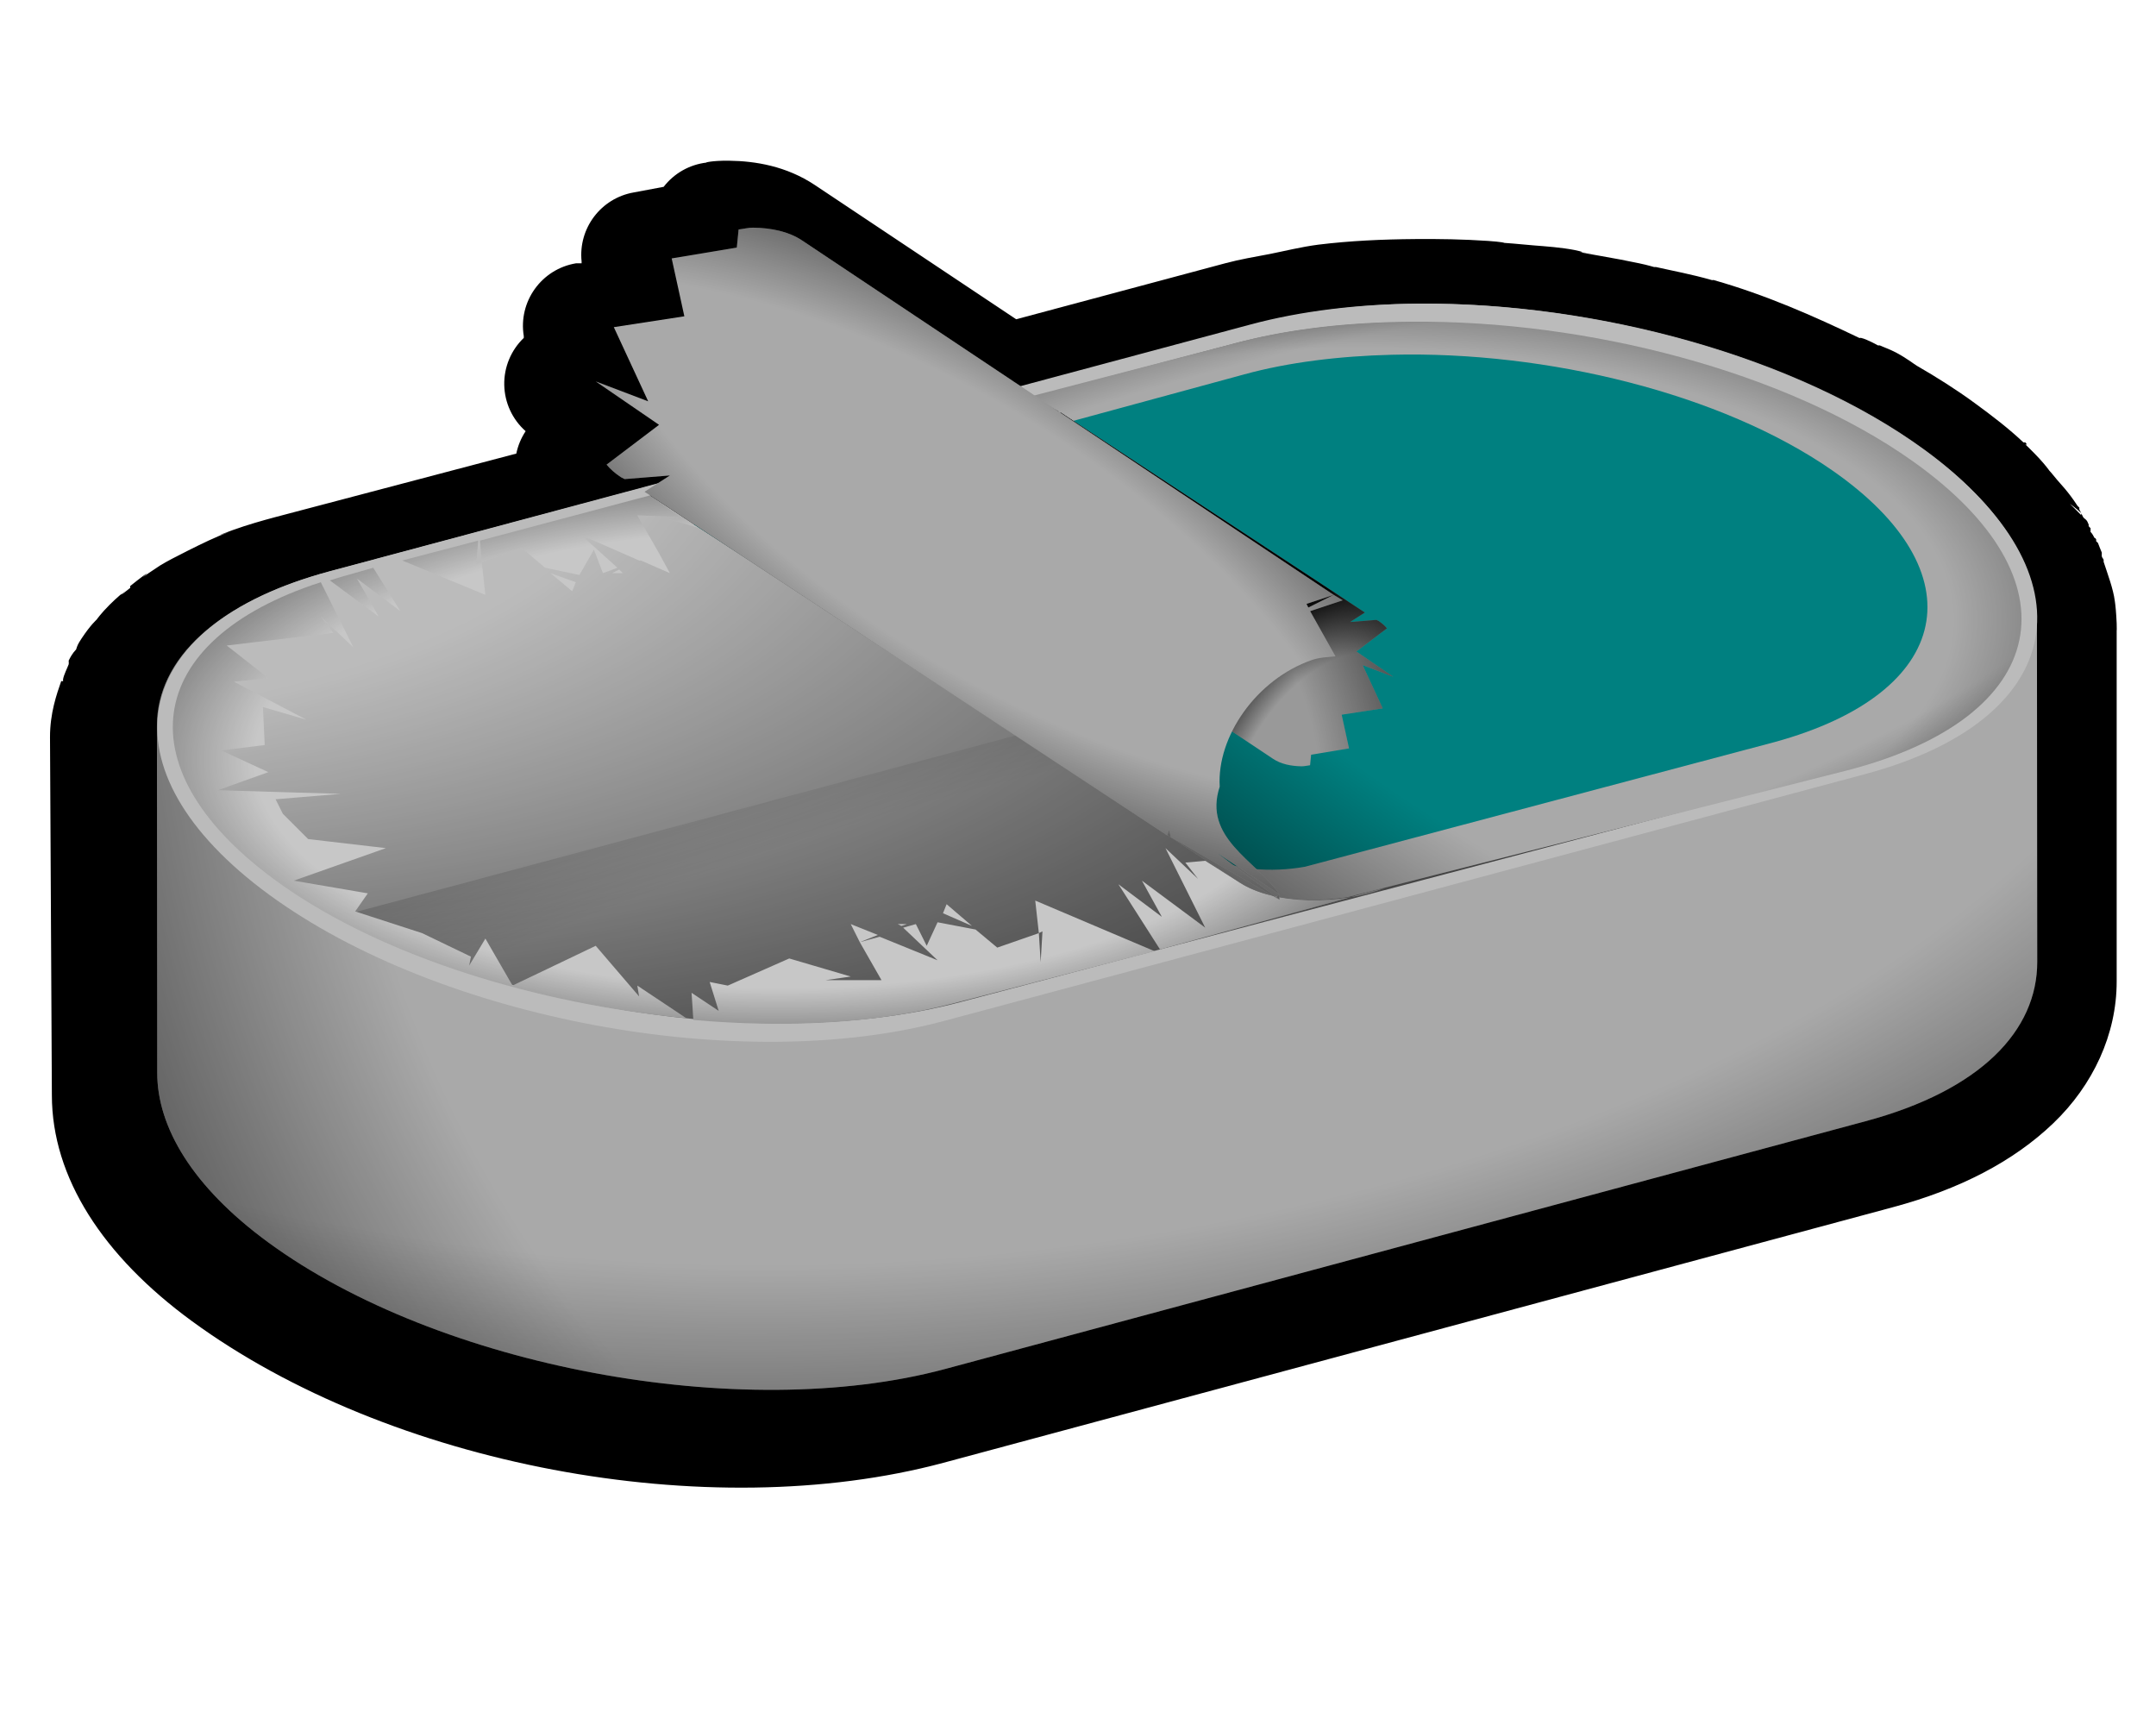
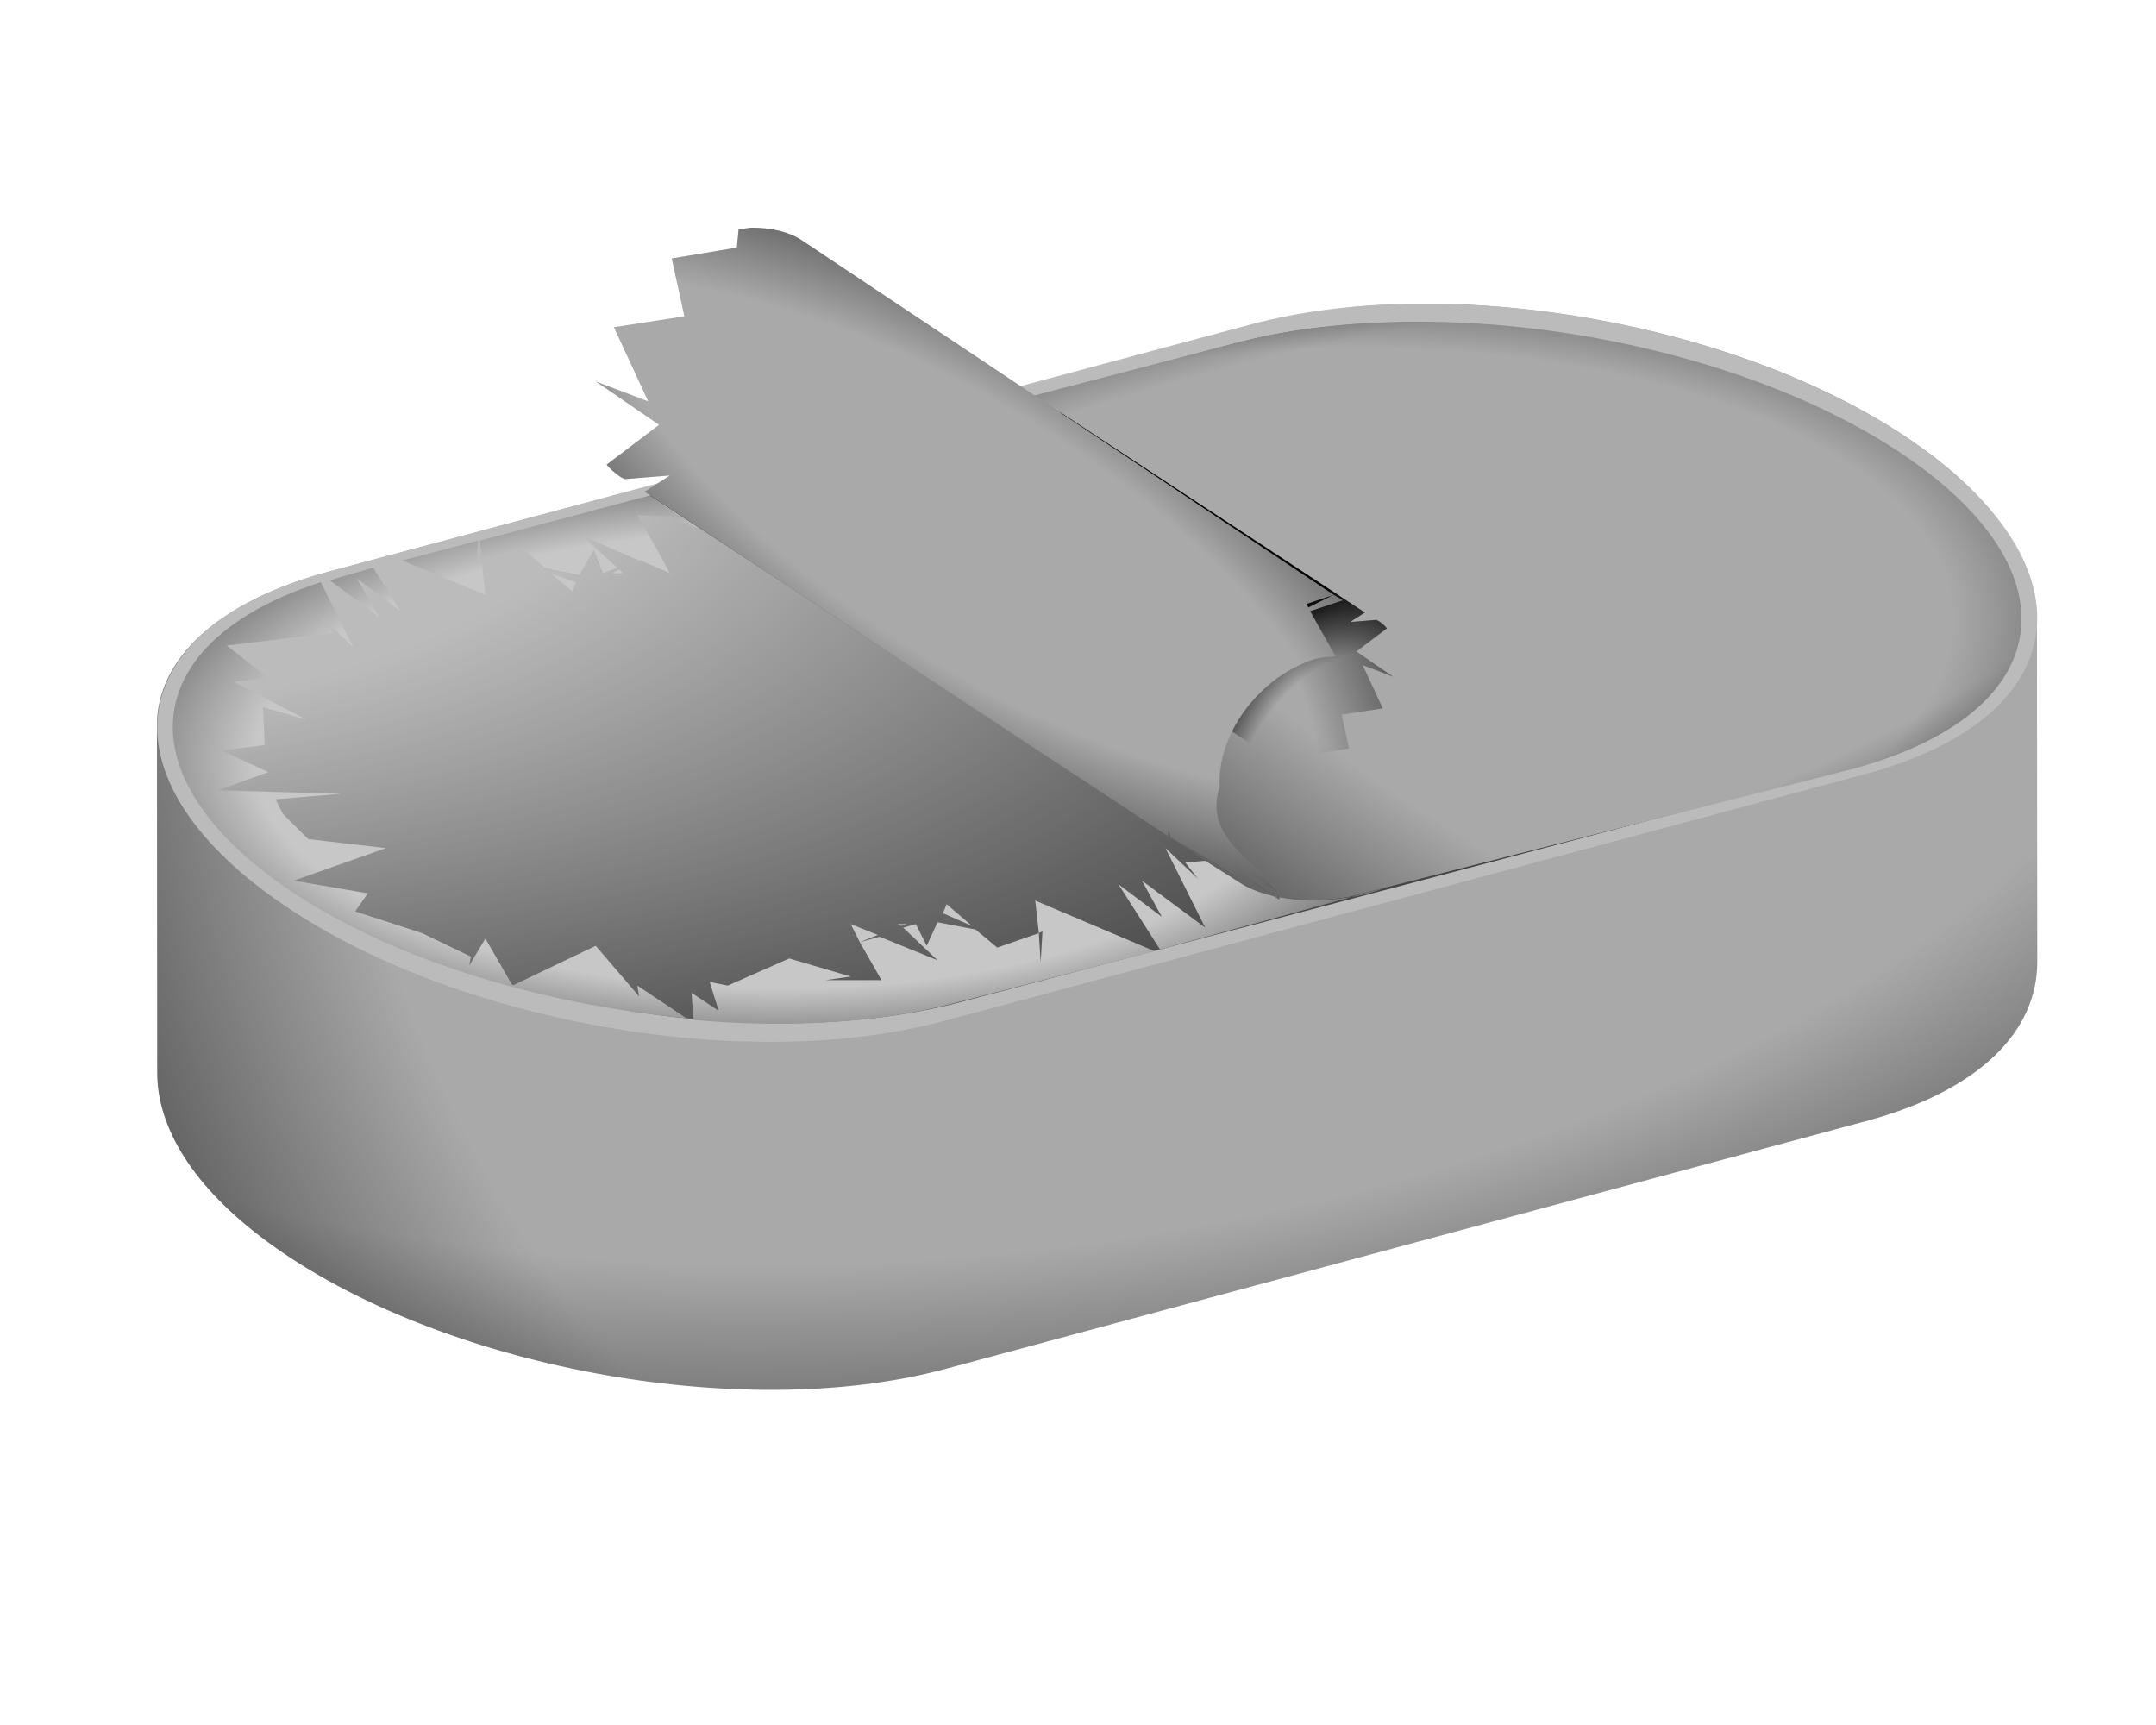
<svg xmlns="http://www.w3.org/2000/svg" xmlns:ns1="http://sodipodi.sourceforge.net/DTD/sodipodi-0.dtd" xmlns:ns2="http://www.inkscape.org/namespaces/inkscape" xmlns:xlink="http://www.w3.org/1999/xlink" width="500" height="400" id="svg2" ns1:version="0.32" ns2:version="0.46dev+devel" ns1:docbase="C:\Documents and Settings\Gráfica Universal\Desktop" ns1:docname="sardine.svg" version="1.0" ns2:output_extension="org.inkscape.output.svg.inkscape">
  <defs id="defs4">
    <linearGradient id="linearGradient11719">
      <stop style="stop-color:black;stop-opacity:0;" offset="0" id="stop11721" />
      <stop style="stop-color:black;stop-opacity:0;" offset="0.6" id="stop11723" />
      <stop style="stop-color:black;stop-opacity:1;" offset="1" id="stop11725" />
    </linearGradient>
    <radialGradient ns2:collect="always" xlink:href="#linearGradient11719" id="radialGradient3220" gradientUnits="userSpaceOnUse" gradientTransform="matrix(30.827,17.798,-9.38,16.246,-8889.228,-21936.624)" cx="531.912" cy="773.203" fx="531.912" fy="773.203" r="6.453" />
    <radialGradient ns2:collect="always" xlink:href="#linearGradient11719" id="radialGradient3223" gradientUnits="userSpaceOnUse" gradientTransform="matrix(30.827,17.798,-9.38,16.246,-8889.228,-21936.624)" cx="531.4" cy="777.78" fx="531.4" fy="777.78" r="6.453" />
    <radialGradient ns2:collect="always" xlink:href="#linearGradient11719" id="radialGradient3227" gradientUnits="userSpaceOnUse" gradientTransform="matrix(7.354,4.246,-7.1,12.298,1883.229,-11609.041)" cx="533.455" cy="774.491" fx="533.455" fy="774.491" r="3.757" />
    <radialGradient ns2:collect="always" xlink:href="#linearGradient11719" id="radialGradient3230" gradientUnits="userSpaceOnUse" gradientTransform="matrix(14.769,-25.581,28.581,16.501,-29805.243,1010.932)" cx="532.908" cy="775.643" fx="532.908" fy="775.643" r="3.757" />
    <radialGradient ns2:collect="always" xlink:href="#linearGradient11719" id="radialGradient3245" gradientUnits="userSpaceOnUse" gradientTransform="matrix(19.393,0,0,8.457,-10066.65,-6413.477)" cx="528.409" cy="779.189" fx="528.409" fy="779.189" r="10.466" />
    <radialGradient ns2:collect="always" xlink:href="#linearGradient11719" id="radialGradient3248" gradientUnits="userSpaceOnUse" gradientTransform="matrix(29.157,16.834,-9.609,16.644,-7939.452,-21814.832)" cx="540.119" cy="769.263" fx="540.119" fy="769.263" r="11.848" />
    <radialGradient ns2:collect="always" xlink:href="#linearGradient11719" id="radialGradient3251" gradientUnits="userSpaceOnUse" gradientTransform="matrix(27.315,-6.657,2.181,8.95,-16080.715,-3227.764)" cx="538.005" cy="777.18" fx="538.005" fy="777.18" r="11.848" />
    <radialGradient ns2:collect="always" xlink:href="#linearGradient11719" id="radialGradient3255" gradientUnits="userSpaceOnUse" gradientTransform="matrix(20.155,-0.448,0.205,9.209,-10693.035,-6769.629)" cx="538.005" cy="777.18" fx="538.005" fy="777.18" r="11.848" />
    <radialGradient ns2:collect="always" xlink:href="#linearGradient11719" id="radialGradient3260" gradientUnits="userSpaceOnUse" gradientTransform="matrix(52.798,-13.229,7.098,28.327,-33574.357,-15180.006)" cx="533.911" cy="799.535" fx="533.911" fy="799.535" r="13.156" />
    <radialGradient ns2:collect="always" xlink:href="#linearGradient11719" id="radialGradient3263" gradientUnits="userSpaceOnUse" gradientTransform="matrix(55.685,9.25,12.477,21.61,8295.898,-20881.979)" cx="-410.875" cy="1140.465" fx="-410.875" fy="1140.465" r="14.813" />
    <radialGradient ns2:collect="always" xlink:href="#linearGradient11719" id="radialGradient3267" gradientUnits="userSpaceOnUse" gradientTransform="matrix(-1.367,-17.559,31.834,-2.479,-24042.259,11667.395)" cx="546.748" cy="785.24" fx="546.748" fy="785.24" r="16.244" />
    <radialGradient ns2:collect="always" xlink:href="#linearGradient11719" id="radialGradient3270" gradientUnits="userSpaceOnUse" gradientTransform="matrix(23.817,0,0,26.576,-12694.226,-20823.281)" cx="545.986" cy="788.585" fx="545.986" fy="788.585" r="16.244" />
  </defs>
  <ns1:namedview id="base" pagecolor="#ffffff" bordercolor="#666666" borderopacity="1.0" ns2:pageopacity="0.0" ns2:pageshadow="2" ns2:zoom="0.76623338" ns2:cx="250" ns2:cy="145.51702" ns2:document-units="px" ns2:current-layer="layer1" ns2:window-width="1024" ns2:window-height="749" ns2:window-x="132" ns2:window-y="166" showguides="true" ns2:guide-bbox="true" width="500px" height="20cm" units="cm" />
  <g ns2:label="Layer 1" ns2:groupmode="layer" id="layer1">
    <g transform="matrix(-0.135,-0.603,0.713,0,115.932,861.165)" id="g4084" />
-     <path style="fill:#000000;fill-opacity:1;fill-rule:nonzero;stroke:none;stroke-width:0.1;stroke-linecap:round;stroke-linejoin:round;marker:none;marker-start:none;marker-mid:none;marker-end:none;stroke-miterlimit:4;stroke-dashoffset:0;stroke-opacity:1;visibility:visible;display:inline;overflow:visible" d="M 169.051,37.265 C 164.985,37.215 163.283,37.758 163.86,37.698 C 159.921,38.154 156.333,40.182 153.911,43.321 L 146.99,44.619 C 139.373,45.94 134.08,52.934 134.878,60.624 C 134.876,60.768 134.876,60.912 134.878,61.056 L 133.581,61.056 C 125.583,62.379 120.165,69.926 121.469,77.926 C 121.467,78.071 121.467,78.215 121.469,78.359 C 118.501,81.203 116.86,85.159 116.942,89.268 C 117.024,93.377 118.823,97.264 121.901,99.987 C 120.853,101.562 120.119,103.325 119.738,105.178 L 63.937,119.885 C 60.813,120.722 57.421,121.677 53.988,122.913 C 50.326,124.228 50.111,124.459 53.123,123.346 C 49.978,124.515 46.886,126.033 43.607,127.671 C 40.837,129.055 38.589,130.225 37.118,131.132 C 36.969,131.223 36.094,131.816 34.523,132.862 C 31.64,134.783 30.574,135.833 31.062,135.458 C 35.282,132.212 35.059,131.991 30.197,135.89 C 30.195,136.034 30.195,136.178 30.197,136.323 C 27.83,138.245 27.381,138.381 29.332,136.755 C 28.501,137.44 27.229,138.442 25.439,140.216 C 23.369,142.289 22.491,143.581 22.411,143.676 C 22.305,143.801 21.02,144.89 18.951,148.002 C 17.966,149.501 17.972,149.642 17.653,150.597 C 17.437,150.895 16.84,151.309 15.923,153.193 C 15.921,153.195 15.988,153.877 15.923,154.058 C 15.633,154.862 14.768,156.536 14.625,157.518 C 14.576,157.651 14.673,157.814 14.625,157.951 C 14.607,158.002 14.21,157.899 14.192,157.951 C 13.141,160.998 11.592,165.344 11.597,170.928 L 12.03,253.981 C 12.046,273.043 23.84,291.218 44.472,306.321 C 90.155,339.763 164.111,353.849 218.796,339.196 L 438.972,279.935 C 454.47,275.782 466.948,269.305 476.173,260.469 C 485.398,251.634 490.891,239.845 490.88,227.594 L 490.88,146.272 C 490.88,146.276 490.935,145.81 490.88,144.542 C 490.777,142.163 490.606,140.363 490.447,139.351 C 490.076,136.523 488.846,133.298 487.852,130.267 C 487.84,130.153 487.88,130.01 487.852,129.834 C 487.822,129.568 487.496,129.379 487.419,128.969 C 487.403,128.853 487.452,128.687 487.419,128.537 C 487.42,128.537 487.453,128.203 487.419,128.104 C 487.418,128.098 486.751,126.514 486.554,125.941 C 486.5,125.783 486.149,125.586 486.122,125.509 C 486.122,125.509 486.143,125.104 486.122,125.076 C 485.875,124.548 485.891,125.038 485.689,124.643 C 485.156,123.603 484.979,123.533 484.824,123.346 C 484.743,123.153 484.897,123.089 484.824,122.913 C 484.741,122.718 484.9,122.659 484.824,122.481 C 484.847,122.552 484.297,121.872 484.391,122.048 C 484.349,121.948 484.392,121.616 484.391,121.615 C 484.086,121.055 484.251,121.191 483.959,120.75 C 483.778,120.433 483.301,120.237 483.094,119.885 C 482.928,119.604 482.846,119.322 482.661,119.02 C 482.747,119.113 482.57,119.347 482.661,119.453 C 481.722,118.485 480.122,116.901 480.066,116.857 C 480.005,116.811 481.718,118.001 482.661,119.02 C 482.477,118.719 482.434,118.475 482.229,118.155 C 482.19,118.075 482.229,117.723 482.229,117.722 C 482.087,117.575 481.943,117.431 481.796,117.29 C 479.556,113.855 477.794,112.159 477.038,111.234 C 474.731,108.333 474.356,108.293 475.74,109.936 C 476.166,110.43 474.954,108.331 471.847,105.178 C 468.058,101.28 467.469,101.288 470.117,103.88 C 470.022,103.719 469.685,103.016 469.684,103.015 C 469.909,103.234 470.239,103.115 469.684,102.583 C 469.54,102.581 469.396,102.581 469.252,102.583 C 465.833,99.355 462.123,96.514 458.005,93.499 C 453.629,90.295 449.204,87.512 444.595,84.847 C 443.912,84.453 442.273,83.128 439.837,81.819 C 438.173,80.927 436.72,80.483 435.944,80.089 C 435.943,80.089 435.558,80.107 435.511,80.089 C 435.524,80.096 433.016,78.673 431.618,78.359 C 431.501,78.302 431.304,78.415 431.186,78.359 C 420.55,73.263 409.521,68.383 397.446,64.949 C 397.152,64.866 397.284,65.015 397.013,64.949 C 392.212,63.58 388.184,62.86 384.036,61.921 C 383.892,61.919 383.748,61.919 383.604,61.921 C 383.284,61.85 382.259,61.501 380.143,61.056 C 377.294,60.456 374.402,59.902 371.059,59.326 C 365.548,58.377 364.994,58.178 369.329,58.893 C 369.681,58.951 368.622,58.755 366.733,58.461 C 367.459,58.574 366.349,58.083 362.84,57.596 C 359.474,57.128 356.206,56.984 353.757,56.731 C 351.66,56.514 350.138,56.425 348.566,56.298 C 349.446,56.369 348.173,56.072 345.105,55.865 C 339.206,55.467 333.835,55.391 328.235,55.433 C 320.609,55.49 313.064,55.833 305.742,56.731 C 301.694,57.256 297.766,58.25 294.495,58.893 C 290.946,59.568 287.556,60.134 284.113,61.056 L 235.666,74.033 L 188.949,42.889 C 182.386,38.531 175.211,37.341 169.051,37.265 z" id="path10595" />
    <path style="fill:#a9a9a9;fill-opacity:1;fill-rule:nonzero;stroke:none;stroke-width:0.1;stroke-linecap:round;stroke-linejoin:round;marker:none;marker-start:none;marker-mid:none;marker-end:none;stroke-miterlimit:4;stroke-dashoffset:0;stroke-opacity:1;visibility:visible;display:inline;overflow:visible" d="M 329.008,70.408 C 315.205,70.512 301.807,72.277 289.998,75.442 L 76.494,132.488 C 50.397,139.481 36.381,152.844 36.395,168.283 L 36.466,248.811 C 36.477,261.305 44.544,275.158 62.233,288.106 C 101.692,316.993 171.873,330.125 219.11,317.468 L 432.614,260.003 C 459.376,252.832 472.477,238.964 472.462,223.023 L 472.39,144.272 C 472.378,131.618 464.424,117.538 446.456,104.384 C 416.861,82.719 370.415,70.097 329.008,70.408 z" id="rect8598" />
    <path style="fill:url(#radialGradient3270);fill-opacity:1;fill-rule:nonzero;stroke:none;stroke-width:0.1;stroke-linecap:round;stroke-linejoin:round;marker:none;marker-start:none;marker-mid:none;marker-end:none;stroke-miterlimit:4;stroke-dashoffset:0;stroke-opacity:1;visibility:visible;display:inline;overflow:visible" d="M 329.008,70.408 C 315.205,70.512 301.807,72.277 289.998,75.442 L 76.494,132.488 C 50.397,139.481 36.381,152.844 36.395,168.283 L 36.466,248.811 C 36.477,261.305 44.544,275.158 62.233,288.106 C 101.692,316.993 171.873,330.125 219.11,317.468 L 432.614,260.003 C 459.376,252.832 472.477,238.964 472.462,223.023 L 472.39,144.272 C 472.378,131.618 464.424,117.538 446.456,104.384 C 416.861,82.719 370.415,70.097 329.008,70.408 z" id="path10396" />
    <path style="fill:url(#radialGradient3267);fill-opacity:1;fill-rule:nonzero;stroke:none;stroke-width:0.1;stroke-linecap:round;stroke-linejoin:round;marker:none;marker-start:none;marker-mid:none;marker-end:none;stroke-miterlimit:4;stroke-dashoffset:0;stroke-opacity:1;visibility:visible;display:inline;overflow:visible" d="M 329.008,70.408 C 315.205,70.512 301.807,72.277 289.998,75.442 L 76.494,132.488 C 50.397,139.481 36.381,152.844 36.395,168.283 L 36.466,248.811 C 36.477,261.305 44.544,275.158 62.233,288.106 C 101.692,316.993 171.873,330.125 219.11,317.468 L 432.614,260.003 C 459.376,252.832 472.477,238.964 472.462,223.023 L 472.39,144.272 C 472.378,131.618 464.424,117.538 446.456,104.384 C 416.861,82.719 370.415,70.097 329.008,70.408 z" id="path10402" />
    <path style="fill:#bbbbbb;fill-opacity:1;fill-rule:nonzero;stroke:none;stroke-width:0.1;stroke-linecap:round;stroke-linejoin:round;marker:none;marker-start:none;marker-mid:none;marker-end:none;stroke-miterlimit:4;stroke-dashoffset:0;stroke-opacity:1;visibility:visible;display:inline;overflow:visible" d="M 76.443,132.469 L 290.024,75.24 C 337.26,62.583 407.056,75.649 446.515,104.535 L 446.515,104.535 C 485.975,133.421 479.713,166.865 432.477,179.522 L 218.896,236.751 C 171.659,249.408 101.865,236.343 62.405,207.457 L 62.405,207.457 C 22.946,178.57 29.206,145.126 76.443,132.469 z" id="rect8596" />
    <path style="fill:url(#radialGradient3263);fill-opacity:1;fill-rule:nonzero;stroke:none;stroke-width:0.1;stroke-linecap:round;stroke-linejoin:round;marker:none;marker-start:none;marker-mid:none;marker-end:none;stroke-miterlimit:4;stroke-dashoffset:0;stroke-opacity:1;visibility:visible;display:inline;overflow:visible" d="M 84.646,132.842 L 286.233,79.651 C 333.516,67.174 402.37,79.326 440.615,106.896 C 478.86,134.466 471.583,166.706 424.3,179.182 L 222.713,232.374 C 175.43,244.85 106.576,232.699 68.331,205.129 C 30.086,177.558 37.363,145.319 84.646,132.842 z" id="rect10451" />
-     <path style="fill:url(#radialGradient3260);fill-opacity:1;fill-rule:nonzero;stroke:none;stroke-width:0.1;stroke-linecap:round;stroke-linejoin:round;marker:none;marker-start:none;marker-mid:none;marker-end:none;stroke-miterlimit:4;stroke-dashoffset:0;stroke-opacity:1;visibility:visible;display:inline;overflow:visible" d="M 329.008,150.944 C 315.205,151.048 301.807,152.813 289.998,155.977 L 79.85,212.185 C 119.288,234.596 179.93,243.653 222.885,232.319 L 424.224,179.048 C 427.322,178.23 430.28,177.511 433.033,176.531 C 403.858,160.145 364.579,150.677 329.008,150.944 z" id="rect10455" />
    <path style="fill:#a9a9a9;fill-opacity:1;fill-rule:nonzero;stroke:none;stroke-width:0.1;stroke-linecap:round;stroke-linejoin:round;marker:none;marker-start:none;marker-mid:none;marker-end:none;stroke-miterlimit:4;stroke-dashoffset:0;stroke-opacity:1;visibility:visible;display:inline;overflow:visible" d="M 326.91,74.603 C 313.141,74.746 299.734,76.148 287.901,79.217 L 150.738,114.871 L 287.481,204.634 C 293.543,208.601 303.683,209.44 312.649,207.99 L 428.419,178.628 C 475.75,166.353 482.393,134.445 443.519,106.901 C 414.364,86.242 368.219,74.173 326.91,74.603 z" id="rect8603" />
    <path style="fill:#c7c7c7;fill-opacity:1;fill-rule:nonzero;stroke:none;stroke-width:0.1;stroke-linecap:round;stroke-linejoin:round;marker:none;marker-start:none;marker-mid:none;marker-end:none;stroke-miterlimit:4;stroke-dashoffset:0;stroke-opacity:1;visibility:visible;display:inline;overflow:visible" d="M 321.038,205.893 C 310.923,209.906 295.563,209.923 287.481,204.634 L 279.512,199.601 L 274.898,200.02 L 277.834,203.796 L 270.284,196.665 L 279.512,215.121 L 264.831,204.215 L 269.445,212.604 L 259.378,205.054 L 269.025,220.154 L 321.038,205.893 z M 150.738,114.871 L 111.309,125.357 L 111.729,130.391 L 120.957,127.035 L 126.41,131.649 L 134.379,133.327 L 137.735,127.454 L 139.832,132.907 L 143.188,131.649 L 134.799,124.099 L 148.221,129.971 L 148.641,129.971 L 155.352,132.907 L 152.836,128.293 L 147.802,119.485 L 157.869,119.904 L 150.738,114.871 z M 157.869,119.904 L 154.933,120.324 L 162.064,122.421 L 158.288,119.904 L 157.869,119.904 z M 111.729,130.391 L 110.47,130.81 L 110.89,125.357 L 93.273,129.971 L 112.568,137.941 L 111.729,130.391 z M 86.561,131.649 L 80.689,133.327 C 79.21,133.71 77.894,134.164 76.494,134.585 L 87.82,142.974 L 82.786,134.166 L 92.853,141.716 L 86.561,131.649 z M 143.607,132.068 L 141.93,132.907 L 144.446,132.907 L 143.607,132.068 z M 127.668,132.907 L 132.702,137.102 L 133.54,135.005 L 127.668,132.907 z M 74.397,135.005 C 32.865,148.412 28.101,178.788 65.169,205.054 C 88.984,221.928 124.492,232.81 159.127,236.094 L 147.802,228.543 L 148.221,231.06 L 138.155,219.315 L 118.859,228.543 L 112.568,217.638 L 108.793,223.929 L 109.212,221.832 L 97.887,216.379 L 82.367,211.346 L 85.303,207.151 L 68.105,204.215 L 89.497,196.665 L 71.461,194.567 L 65.588,188.695 L 63.911,185.339 L 79.011,184.081 L 50.488,183.242 L 62.233,179.048 L 51.327,174.014 L 61.394,172.756 L 60.974,163.947 L 71.041,166.883 L 54.263,158.075 L 62.233,157.236 L 52.585,149.686 L 77.333,146.749 L 74.397,142.974 L 81.947,150.105 L 74.397,135.005 z M 240.083,208.829 L 240.922,216.379 L 241.761,215.96 L 241.341,223.091 L 240.922,216.379 L 231.274,219.735 L 226.241,215.54 L 217.432,213.862 L 214.915,219.315 L 212.398,214.282 L 209.462,215.121 L 217.432,222.671 L 204.009,217.218 L 199.395,218.476 L 204.429,227.285 L 191.426,227.285 L 197.298,226.446 L 183.036,222.252 L 168.775,228.543 L 164.58,227.705 L 166.678,234.416 L 160.386,230.221 L 160.805,236.513 C 182.128,238.379 202.924,237.371 220.788,232.738 L 267.767,220.574 L 240.083,208.829 z M 199.395,218.476 L 203.59,216.799 L 197.298,214.282 L 199.395,218.476 z M 219.529,209.668 L 218.69,211.765 L 225.402,214.701 L 219.529,209.668 z M 208.204,214.282 L 209.043,214.701 L 210.301,214.282 L 208.204,214.282 z" id="rect10373" />
    <path style="fill:url(#radialGradient3255);fill-opacity:1;fill-rule:nonzero;stroke:none;stroke-width:0.1;stroke-linecap:round;stroke-linejoin:round;marker:none;marker-start:none;marker-mid:none;marker-end:none;stroke-miterlimit:4;stroke-dashoffset:0;stroke-opacity:1;visibility:visible;display:inline;overflow:visible" d="M 326.91,74.603 C 313.141,74.746 299.734,76.148 287.901,79.217 L 150.738,114.871 L 287.481,204.634 C 293.543,208.601 303.683,209.44 312.649,207.99 L 428.419,178.628 C 475.75,166.353 482.393,134.445 443.519,106.901 C 414.364,86.242 368.219,74.173 326.91,74.603 z" id="path10419" />
-     <path style="fill:#008080;fill-opacity:1;fill-rule:nonzero;stroke:none;stroke-width:0.1;stroke-linecap:round;stroke-linejoin:round;marker:none;marker-start:none;marker-mid:none;marker-end:none;stroke-miterlimit:4;stroke-dashoffset:0;stroke-opacity:1;visibility:visible;display:inline;overflow:visible" d="M 322.689,82.265 C 310.626,82.572 298.881,83.977 288.515,86.822 L 160.805,121.543 L 280.597,198.376 C 285.907,201.77 294.79,202.372 302.645,200.983 L 411.614,172.057 C 453.077,160.679 458.897,132.639 424.843,109.022 C 399.302,91.309 358.876,81.344 322.689,82.265 z" id="path10464" />
    <path style="fill:url(#radialGradient3251);fill-opacity:1;fill-rule:nonzero;stroke:none;stroke-width:0.1;stroke-linecap:round;stroke-linejoin:round;marker:none;marker-start:none;marker-mid:none;marker-end:none;stroke-miterlimit:4;stroke-dashoffset:0;stroke-opacity:1;visibility:visible;display:inline;overflow:visible" d="M 326.91,74.603 C 313.141,74.746 299.734,76.148 287.901,79.217 L 150.738,114.871 L 287.481,204.634 C 293.543,208.601 303.683,209.44 312.649,207.99 L 428.419,178.628 C 475.75,166.353 482.393,134.445 443.519,106.901 C 414.364,86.242 368.219,74.173 326.91,74.603 z" id="path10423" />
    <path style="fill:url(#radialGradient3248);fill-opacity:1;fill-rule:nonzero;stroke:none;stroke-width:0.1;stroke-linecap:round;stroke-linejoin:round;marker:none;marker-start:none;marker-mid:none;marker-end:none;stroke-miterlimit:4;stroke-dashoffset:0;stroke-opacity:1;visibility:visible;display:inline;overflow:visible" d="M 326.91,74.603 C 313.141,74.746 299.734,76.148 287.901,79.217 L 150.738,114.871 L 287.481,204.634 C 293.543,208.601 303.683,209.44 312.649,207.99 L 428.419,178.628 C 475.75,166.353 482.393,134.445 443.519,106.901 C 414.364,86.242 368.219,74.173 326.91,74.603 z" id="path10435" />
    <path style="fill:url(#radialGradient3245);fill-opacity:1;fill-rule:nonzero;stroke:none;stroke-width:0.1;stroke-linecap:round;stroke-linejoin:round;marker:none;marker-start:none;marker-mid:none;marker-end:none;stroke-miterlimit:4;stroke-dashoffset:0;stroke-opacity:1;visibility:visible;display:inline;overflow:visible" d="M 321.038,205.893 C 310.923,209.906 295.563,209.923 287.481,204.634 L 279.512,199.601 L 274.898,200.02 L 277.834,203.796 L 270.284,196.665 L 279.512,215.121 L 264.831,204.215 L 269.445,212.604 L 259.378,205.054 L 269.025,220.154 L 321.038,205.893 z M 150.738,114.871 L 111.309,125.357 L 111.729,130.391 L 120.957,127.035 L 126.41,131.649 L 134.379,133.327 L 137.735,127.454 L 139.832,132.907 L 143.188,131.649 L 134.799,124.099 L 148.221,129.971 L 148.641,129.971 L 155.352,132.907 L 152.836,128.293 L 147.802,119.485 L 157.869,119.904 L 150.738,114.871 z M 157.869,119.904 L 154.933,120.324 L 162.064,122.421 L 158.288,119.904 L 157.869,119.904 z M 111.729,130.391 L 110.47,130.81 L 110.89,125.357 L 93.273,129.971 L 112.568,137.941 L 111.729,130.391 z M 86.561,131.649 L 80.689,133.327 C 79.21,133.71 77.894,134.164 76.494,134.585 L 87.82,142.974 L 82.786,134.166 L 92.853,141.716 L 86.561,131.649 z M 143.607,132.068 L 141.93,132.907 L 144.446,132.907 L 143.607,132.068 z M 127.668,132.907 L 132.702,137.102 L 133.54,135.005 L 127.668,132.907 z M 74.397,135.005 C 32.865,148.412 28.101,178.788 65.169,205.054 C 88.984,221.928 124.492,232.81 159.127,236.094 L 147.802,228.543 L 148.221,231.06 L 138.155,219.315 L 118.859,228.543 L 112.568,217.638 L 108.793,223.929 L 109.212,221.832 L 97.887,216.379 L 82.367,211.346 L 85.303,207.151 L 68.105,204.215 L 89.497,196.665 L 71.461,194.567 L 65.588,188.695 L 63.911,185.339 L 79.011,184.081 L 50.488,183.242 L 62.233,179.048 L 51.327,174.014 L 61.394,172.756 L 60.974,163.947 L 71.041,166.883 L 54.263,158.075 L 62.233,157.236 L 52.585,149.686 L 77.333,146.749 L 74.397,142.974 L 81.947,150.105 L 74.397,135.005 z M 240.083,208.829 L 240.922,216.379 L 241.761,215.96 L 241.341,223.091 L 240.922,216.379 L 231.274,219.735 L 226.241,215.54 L 217.432,213.862 L 214.915,219.315 L 212.398,214.282 L 209.462,215.121 L 217.432,222.671 L 204.009,217.218 L 199.395,218.476 L 204.429,227.285 L 191.426,227.285 L 197.298,226.446 L 183.036,222.252 L 168.775,228.543 L 164.58,227.705 L 166.678,234.416 L 160.386,230.221 L 160.805,236.513 C 182.128,238.379 202.924,237.371 220.788,232.738 L 267.767,220.574 L 240.083,208.829 z M 199.395,218.476 L 203.59,216.799 L 197.298,214.282 L 199.395,218.476 z M 219.529,209.668 L 218.69,211.765 L 225.402,214.701 L 219.529,209.668 z M 208.204,214.282 L 209.043,214.701 L 210.301,214.282 L 208.204,214.282 z" id="path10447" />
-     <path style="fill:#999999;fill-opacity:1;fill-rule:nonzero;stroke:none;stroke-width:0.5;stroke-linecap:round;stroke-linejoin:round;marker:none;marker-start:none;marker-mid:none;marker-end:none;stroke-miterlimit:4;stroke-dashoffset:0;stroke-opacity:1;visibility:visible;display:inline;overflow:visible" d="M 301.867,177.692 C 302.514,177.7 303.174,177.515 303.821,177.448 L 304.065,175.006 L 312.857,173.54 L 311.148,165.725 L 320.672,164.26 L 316.032,154.247 L 323.115,156.933 L 314.567,151.072 L 321.649,145.699 C 321.183,145.132 320.566,144.559 319.696,143.989 L 319.207,143.745 L 313.102,144.233 L 316.521,142.035 L 245.939,95.632 L 245.695,96.365 L 245.451,95.388 L 243.741,94.411 L 243.986,96.365 L 244.474,96.609 L 243.986,97.098 L 238.857,102.226 C 239.267,108.959 233.922,116.71 226.401,119.322 C 225.335,119.692 224.276,119.705 223.226,119.811 L 226.646,125.916 L 222.249,127.382 L 223.471,128.114 L 226.89,126.405 L 227.134,126.893 L 223.471,128.114 L 295.273,175.983 C 297.073,177.178 299.417,177.662 301.867,177.692 z M 243.986,97.098 L 243.986,96.365 L 239.101,93.19 L 243.986,97.098 z" id="path10394" />
    <path style="fill:url(#radialGradient3230);fill-opacity:1;fill-rule:nonzero;stroke:none;stroke-width:0.5;stroke-linecap:round;stroke-linejoin:round;marker:none;marker-start:none;marker-mid:none;marker-end:none;stroke-miterlimit:4;stroke-dashoffset:0;stroke-opacity:1;visibility:visible;display:inline;overflow:visible" d="M 301.867,177.692 C 302.514,177.7 303.174,177.515 303.821,177.448 L 304.065,175.006 L 312.857,173.54 L 311.148,165.725 L 320.672,164.26 L 316.032,154.247 L 323.115,156.933 L 314.567,151.072 L 321.649,145.699 C 321.183,145.132 320.566,144.559 319.696,143.989 L 319.207,143.745 L 313.102,144.233 L 316.521,142.035 L 245.939,95.632 L 245.695,96.365 L 245.451,95.388 L 243.741,94.411 L 243.986,96.365 L 244.474,96.609 L 243.986,97.098 L 238.857,102.226 C 239.267,108.959 233.922,116.71 226.401,119.322 C 225.335,119.692 224.276,119.705 223.226,119.811 L 226.646,125.916 L 222.249,127.382 L 223.471,128.114 L 226.89,126.405 L 227.134,126.893 L 223.471,128.114 L 295.273,175.983 C 297.073,177.178 299.417,177.662 301.867,177.692 z M 243.986,97.098 L 243.986,96.365 L 239.101,93.19 L 243.986,97.098 z" id="path10427" />
    <path style="fill:url(#radialGradient3227);fill-opacity:1;fill-rule:nonzero;stroke:none;stroke-width:0.5;stroke-linecap:round;stroke-linejoin:round;marker:none;marker-start:none;marker-mid:none;marker-end:none;stroke-miterlimit:4;stroke-dashoffset:0;stroke-opacity:1;visibility:visible;display:inline;overflow:visible" d="M 301.867,177.692 C 302.514,177.7 303.174,177.515 303.821,177.448 L 304.065,175.006 L 312.857,173.54 L 311.148,165.725 L 320.672,164.26 L 316.032,154.247 L 323.115,156.933 L 314.567,151.072 L 321.649,145.699 C 321.183,145.132 320.566,144.559 319.696,143.989 L 319.207,143.745 L 313.102,144.233 L 316.521,142.035 L 245.939,95.632 L 245.695,96.365 L 245.451,95.388 L 243.741,94.411 L 243.986,96.365 L 244.474,96.609 L 243.986,97.098 L 238.857,102.226 C 239.267,108.959 233.922,116.71 226.401,119.322 C 225.335,119.692 224.276,119.705 223.226,119.811 L 226.646,125.916 L 222.249,127.382 L 223.471,128.114 L 226.89,126.405 L 227.134,126.893 L 223.471,128.114 L 295.273,175.983 C 297.073,177.178 299.417,177.662 301.867,177.692 z M 243.986,97.098 L 243.986,96.365 L 239.101,93.19 L 243.986,97.098 z" id="path10431" />
    <path style="fill:#a9a9a9;fill-opacity:1;fill-rule:nonzero;stroke:none;stroke-width:0.5;stroke-linecap:round;stroke-linejoin:round;marker:none;marker-start:none;marker-mid:none;marker-end:none;stroke-miterlimit:4;stroke-dashoffset:0;stroke-opacity:1;visibility:visible;display:inline;overflow:visible" d="M 174.647,52.791 C 173.536,52.777 172.403,53.094 171.292,53.21 L 170.872,57.405 L 155.772,59.922 L 158.708,73.344 L 142.349,75.861 L 150.319,93.059 L 138.155,88.445 L 152.836,98.512 L 140.671,107.74 C 141.472,108.712 142.532,109.697 144.027,110.676 L 144.866,111.095 L 155.352,110.257 L 149.48,114.032 L 270.703,193.729 L 271.123,192.47 L 271.542,194.148 L 274.478,195.826 L 296.709,208.619 L 295.87,208.2 L 296.709,207.361 C 291.164,199.434 278.944,194.317 282.867,182.403 C 282.163,170.841 291.344,157.527 304.26,153.041 C 306.09,152.405 307.91,152.383 309.713,152.202 L 303.84,141.716 L 311.39,139.199 L 309.293,137.941 L 303.421,140.877 L 303.001,140.038 L 309.293,137.941 L 185.973,55.727 C 182.881,53.674 178.855,52.843 174.647,52.791 z M 296.709,207.361 L 296.709,208.619 L 282.448,197.923 L 296.709,207.361 z" id="rect9486" />
    <path style="fill:url(#radialGradient3223);fill-opacity:1;fill-rule:nonzero;stroke:none;stroke-width:0.5;stroke-linecap:round;stroke-linejoin:round;marker:none;marker-start:none;marker-mid:none;marker-end:none;stroke-miterlimit:4;stroke-dashoffset:0;stroke-opacity:1;visibility:visible;display:inline;overflow:visible" d="M 174.647,52.791 C 173.536,52.777 172.403,53.094 171.292,53.21 L 170.872,57.405 L 155.772,59.922 L 158.708,73.344 L 142.349,75.861 L 150.319,93.059 L 138.155,88.445 L 152.836,98.512 L 140.671,107.74 C 141.472,108.712 142.532,109.697 144.027,110.676 L 144.866,111.095 L 155.352,110.257 L 149.48,114.032 L 270.703,193.729 L 271.123,192.47 L 271.542,194.148 L 274.478,195.826 L 296.709,208.619 L 295.87,208.2 L 296.709,207.361 C 291.164,199.434 278.944,194.317 282.867,182.403 C 282.163,170.841 291.344,157.527 304.26,153.041 C 306.09,152.405 307.91,152.383 309.713,152.202 L 303.84,141.716 L 311.39,139.199 L 309.293,137.941 L 303.421,140.877 L 303.001,140.038 L 309.293,137.941 L 185.973,55.727 C 182.881,53.674 178.855,52.843 174.647,52.791 z M 296.709,207.361 L 296.709,208.619 L 282.448,197.923 L 296.709,207.361 z" id="path10439" />
    <path style="fill:url(#radialGradient3220);fill-opacity:1;fill-rule:nonzero;stroke:none;stroke-width:0.5;stroke-linecap:round;stroke-linejoin:round;marker:none;marker-start:none;marker-mid:none;marker-end:none;stroke-miterlimit:4;stroke-dashoffset:0;stroke-opacity:1;visibility:visible;display:inline;overflow:visible" d="M 174.647,52.791 C 173.536,52.777 172.403,53.094 171.292,53.21 L 170.872,57.405 L 155.772,59.922 L 158.708,73.344 L 142.349,75.861 L 150.319,93.059 L 138.155,88.445 L 152.836,98.512 L 140.671,107.74 C 141.472,108.712 142.532,109.697 144.027,110.676 L 144.866,111.095 L 155.352,110.257 L 149.48,114.032 L 270.703,193.729 L 271.123,192.47 L 271.542,194.148 L 274.478,195.826 L 296.709,208.619 L 295.87,208.2 L 296.709,207.361 C 291.164,199.434 278.944,194.317 282.867,182.403 C 282.163,170.841 291.344,157.527 304.26,153.041 C 306.09,152.405 307.91,152.383 309.713,152.202 L 303.84,141.716 L 311.39,139.199 L 309.293,137.941 L 303.421,140.877 L 303.001,140.038 L 309.293,137.941 L 185.973,55.727 C 182.881,53.674 178.855,52.843 174.647,52.791 z M 296.709,207.361 L 296.709,208.619 L 282.448,197.923 L 296.709,207.361 z" id="path10443" />
  </g>
</svg>